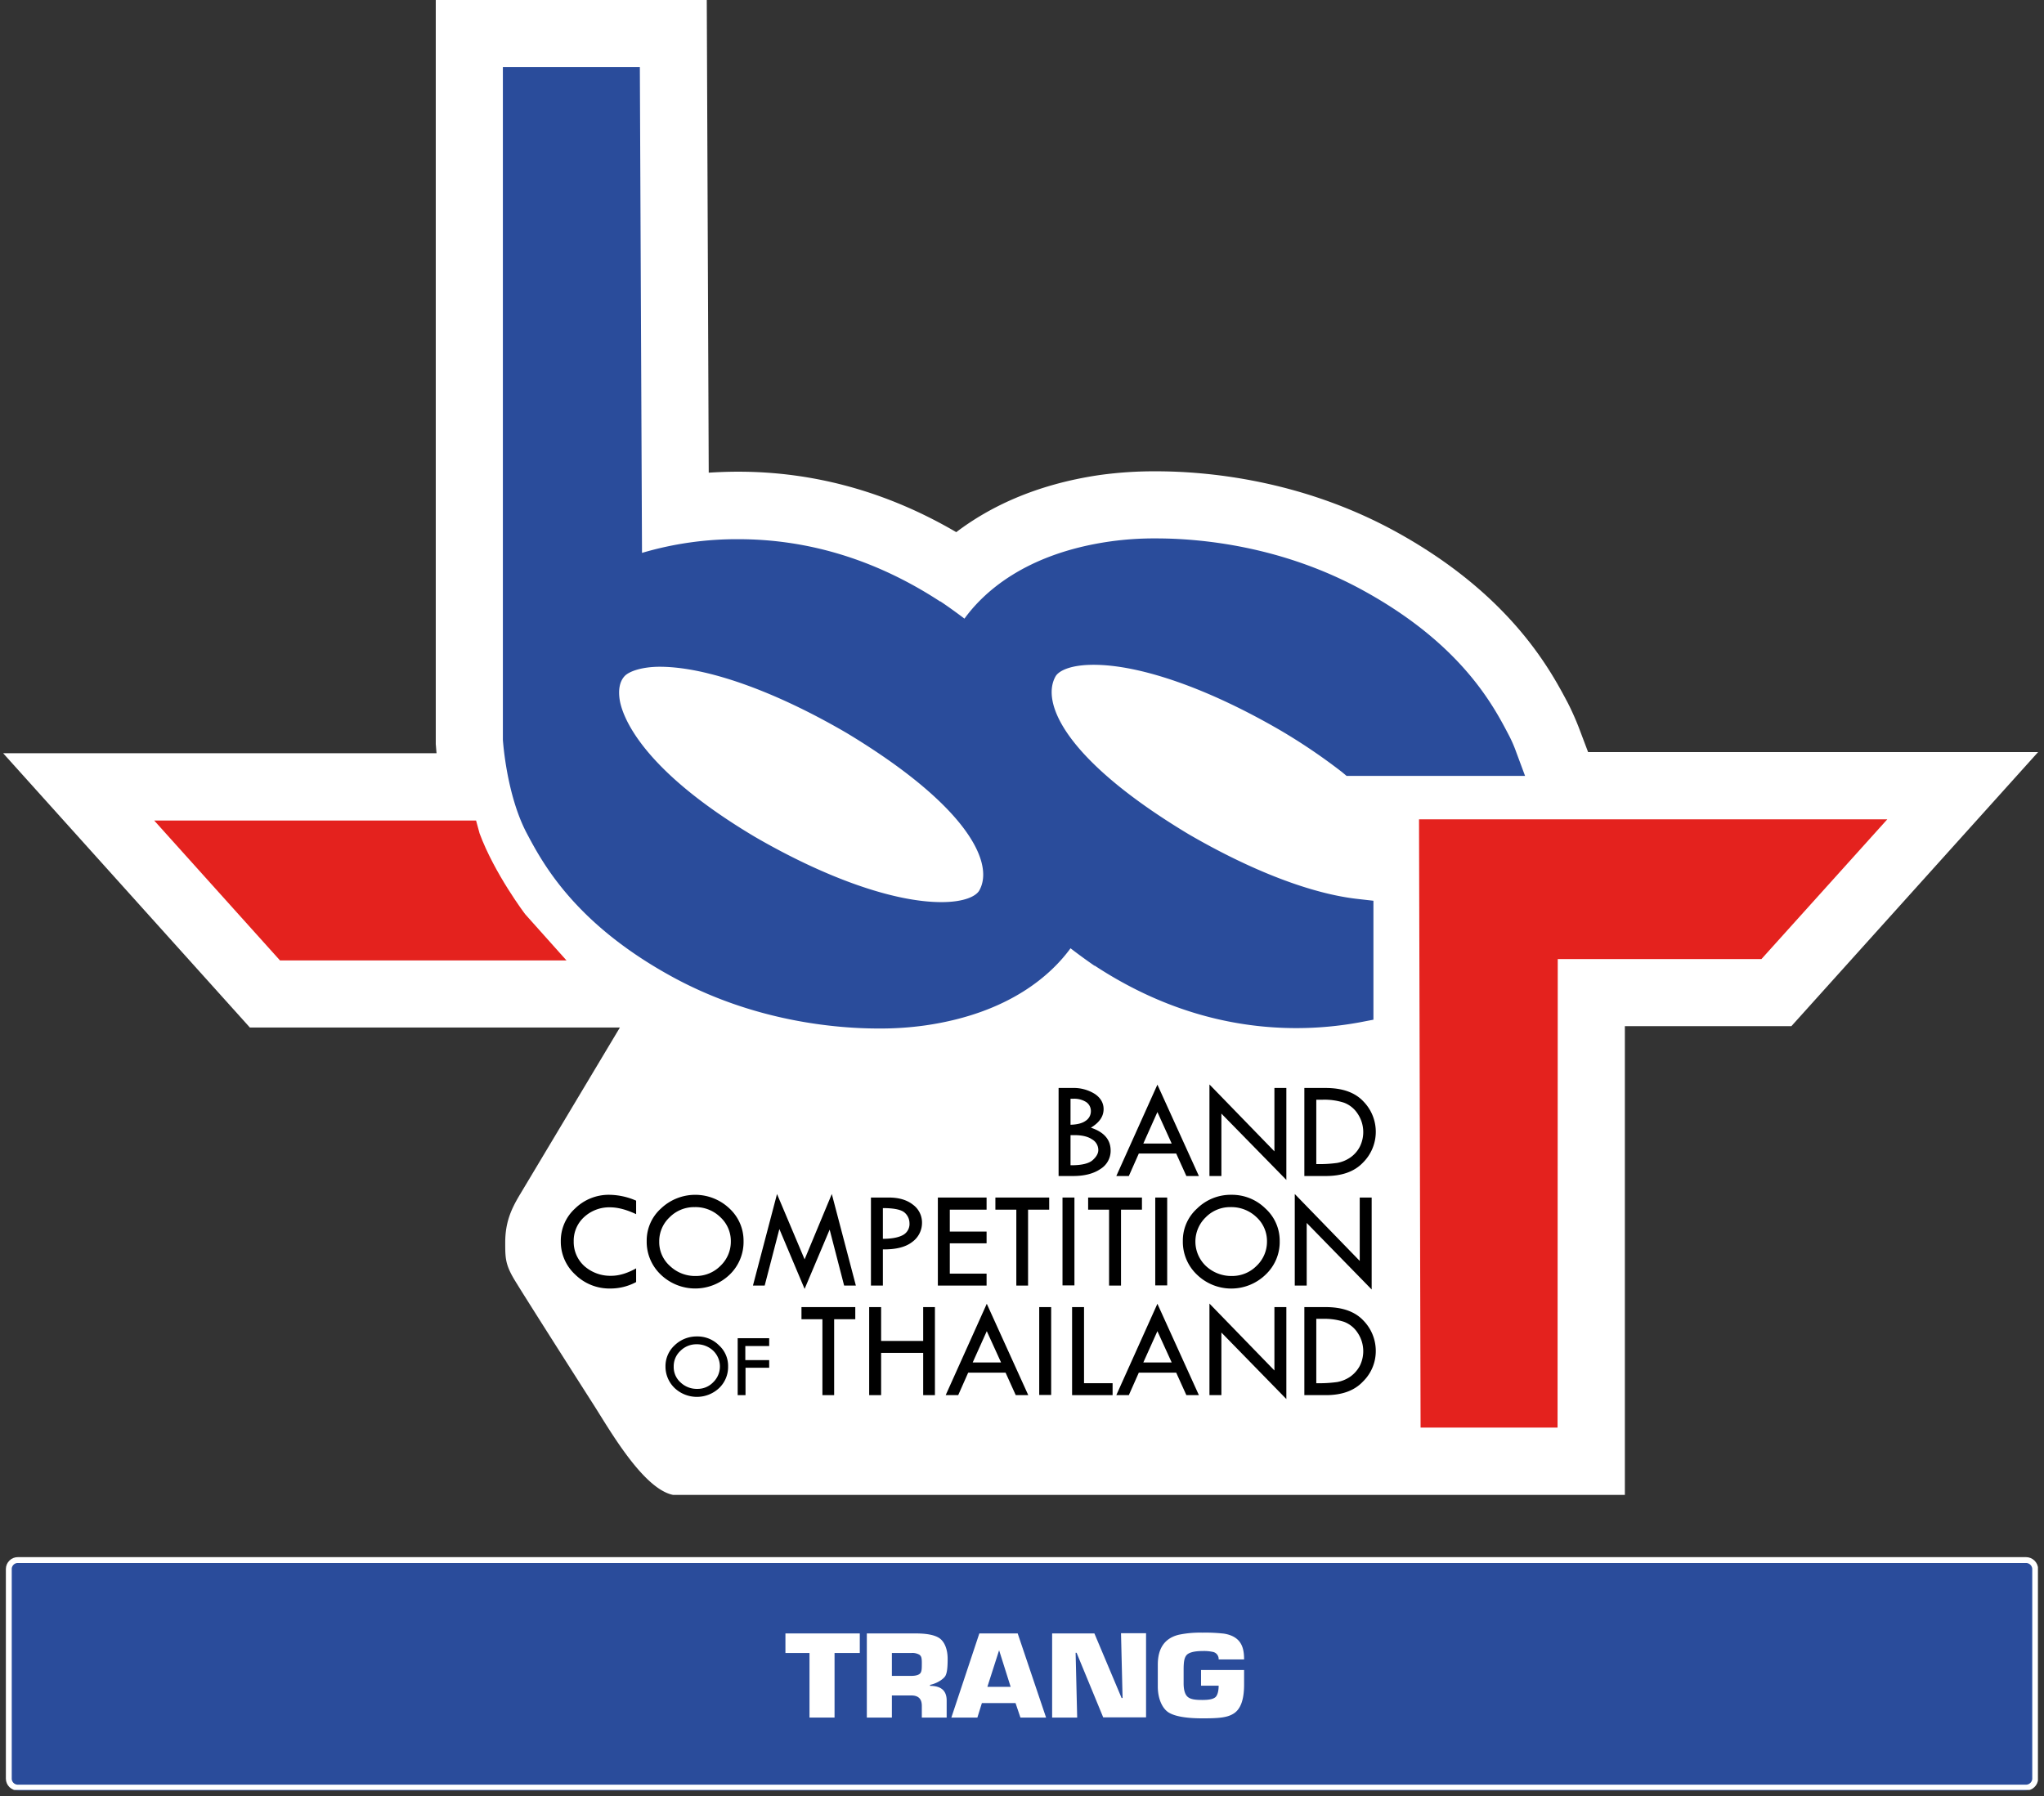
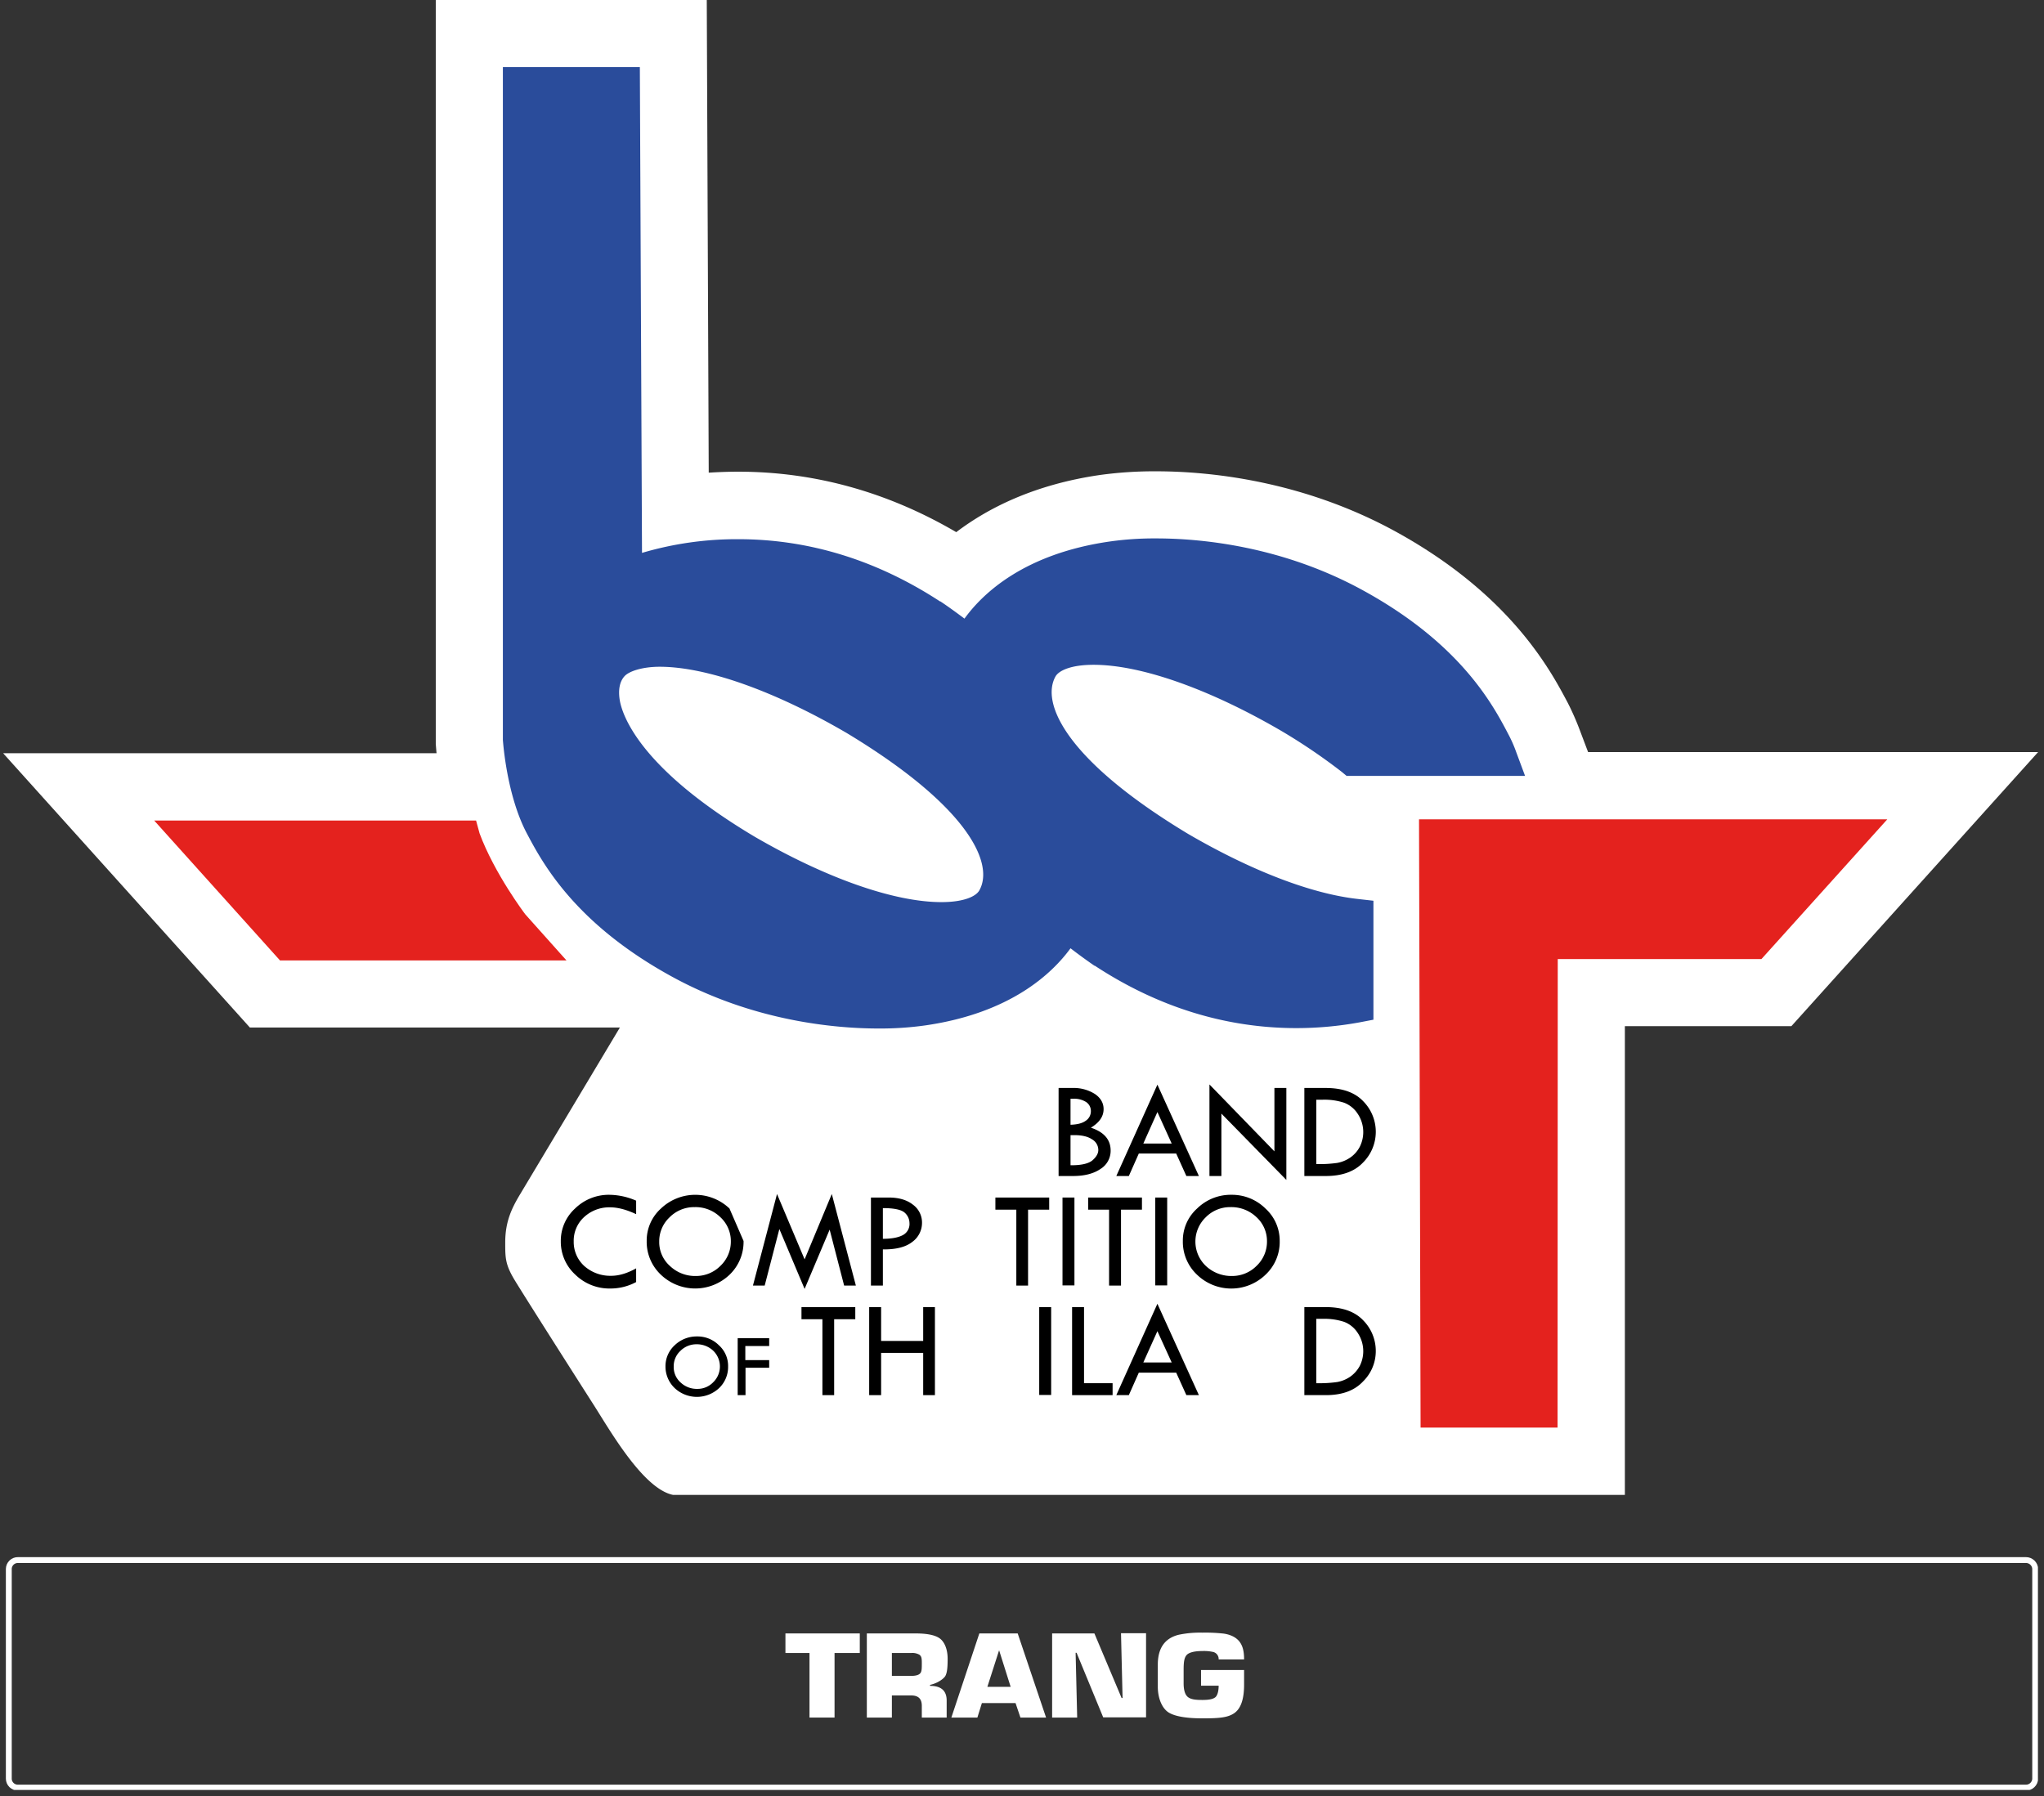
<svg xmlns="http://www.w3.org/2000/svg" id="Layer_1" data-name="Layer 1" viewBox="0 0 1044.6 918.2">
  <rect x="0" y="0" width="1044.6" height="918.2" fill="#333333" stroke="none" />
  <defs>
    <style>.cls-1,.cls-7{fill:none;}.cls-2{clip-path:url(#clip-path);}.cls-3{clip-path:url(#clip-path-2);}.cls-4{fill:#2a4c9b;}.cls-5{clip-path:url(#clip-path-3);}.cls-6{clip-path:url(#clip-path-4);}.cls-7{stroke:#fff;stroke-width:6px;}.cls-8{fill:#fff;}.cls-9{fill:#e4221e;}</style>
    <clipPath id="clip-path" transform="translate(1.6 -62.1)">
      <rect id="SVGID" class="cls-1" x="1.8" y="859.9" width="1037.6" height="117.4" />
    </clipPath>
    <clipPath id="clip-path-2" transform="translate(1.6 -62.1)">
      <path id="SVGID-2" data-name="SVGID" class="cls-1" d="M8.1,859.9H1032.9a6.1,6.1,0,0,1,6.2,5.9V971.4a6,6,0,0,1-6.2,5.9H8.1a6.1,6.1,0,0,1-6.3-5.9V865.8A6.1,6.1,0,0,1,8.1,859.9Z" />
    </clipPath>
    <clipPath id="clip-path-3" transform="translate(1.6 -62.1)">
      <rect id="SVGID-3" data-name="SVGID" class="cls-1" x="1.4" y="858" width="1038.5" height="119" />
    </clipPath>
    <clipPath id="clip-path-4" transform="translate(1.6 -62.1)">
      <path id="SVGID-4" data-name="SVGID" class="cls-1" d="M7.6,858H1033.7a6.2,6.2,0,0,1,6.3,6V971.3a6.2,6.2,0,0,1-6.3,6H7.6a6.1,6.1,0,0,1-6.2-6V864A6.1,6.1,0,0,1,7.6,858Z" />
    </clipPath>
  </defs>
  <g class="cls-2">
    <g class="cls-3">
-       <path class="cls-4" d="M1.8,859.9H1039V977.3H1.8Z" transform="translate(1.6 -62.1)" />
-     </g>
+       </g>
  </g>
  <g class="cls-5">
    <g class="cls-6">
      <path class="cls-7" d="M7.6,858H1033.7a6.2,6.2,0,0,1,6.3,6V971.3a6.2,6.2,0,0,1-6.3,6H7.6a6.1,6.1,0,0,1-6.2-6V864A6.1,6.1,0,0,1,7.6,858Z" transform="translate(1.6 -62.1)" />
    </g>
  </g>
  <path class="cls-8" d="M424.9,940H412.1V907H399.8V897h38v10H424.9Z" transform="translate(1.6 -62.1)" />
  <path class="cls-8" d="M441.4,897h24.8c5.9,0,10,.8,12.4,2.5s4.1,5.4,4.1,10.5-.4,7.2-1.1,8.6-3.8,3.8-7.9,4.7v.5c5.7,0,8.5,2.5,8.5,7.5V940H469.5v-6c0-3.6-1.8-5.3-5.4-5.3h-9.9V940H441.4Zm22.7,21.7c2.6,0,4.2-.6,4.8-1.6s.6-2.4.6-5.2-.4-3.3-1.2-4a7.3,7.3,0,0,0-4.2-.9h-9.9v11.7Z" transform="translate(1.6 -62.1)" />
  <path class="cls-8" d="M500.2,932.6l-2.3,7.4H484.6l14.3-43h19.6L533,940H519.9l-2.5-7.4Zm8.8-27-6,18.7h11.9Z" transform="translate(1.6 -62.1)" />
  <path class="cls-8" d="M548.9,940H536.1V897h21.6l13.9,33h.5l-.8-33.1h12.8v43H562.2l-13.6-33h-.5Z" transform="translate(1.6 -62.1)" />
  <path class="cls-8" d="M621.2,910.3a3.7,3.7,0,0,0-2.7-3.8,21.2,21.2,0,0,0-5.6-.5c-4.3,0-7.1.8-8.2,2.2s-1.4,3.5-1.4,7.3v7c0,3.6.8,6,2.3,7.1s3.6,1.4,7.3,1.4,5.4-.5,6.5-1.3,1.8-3,1.8-6h-9v-8h22v7.5c0,7.5-1.7,12.3-5.1,14.6s-8,2.6-16.2,2.6-13.9-1-17.1-2.9-5.7-6.8-5.7-13.4V913c0-8.4,3.5-13.5,10.6-15.3a53.2,53.2,0,0,1,12.2-1.1,84.4,84.4,0,0,1,11,.5c3.8.6,6.5,2.1,8.1,4.3s2.2,5,2.2,8.9Z" transform="translate(1.6 -62.1)" />
  <path class="cls-8" d="M810,446.5l-4.5-11.9a136.4,136.4,0,0,0-5.9-13.3c-8.7-16.4-28.9-54.9-87.4-87.2C663.1,307,614.2,303,589.3,303a203.3,203.3,0,0,0-28.9,1.9c-33.5,4.9-57.1,16.9-73.3,29.2-35-20.5-72.4-30.9-111.4-30.9-5.2,0-10.3.2-15.1.5l-1-241.6H221.1V442.4c.1,1,.2,2.6.4,4.7H0L126.1,587.3H315.2l-50.8,84.9c-4.6,7.6-7.8,14.4-7.8,25,0,7.9,0,11.3,5,19.5s26.1,41.4,40.6,64.1c8.2,12.9,25.1,42.4,40.2,45.4H828.8V586.6h85.1L1040,446.5ZM315.2,587.2" transform="translate(1.6 -62.1)" />
  <polygon class="cls-9" points="726 729.7 725.2 418.8 964.5 418.8 900.2 490.2 796.1 490.2 796 729.7 726 729.7" />
  <path class="cls-9" d="M141.4,552.9,77.2,481.5H241.7l1.8,6.6c7.6,20.5,23.2,41.2,23.4,41.4l21,23.5H141.4Z" transform="translate(1.6 -62.1)" />
  <path class="cls-4" d="M605.7,488.4c-62.3-37.5-75.5-66.8-67.9-80.5,1.6-2.9,7.6-6,19.5-6,24,0,58.7,12.2,95.1,33.3a297.2,297.2,0,0,1,31.8,21.5l2.4,2h91.2l-4.5-12.1a66.7,66.7,0,0,0-4.1-9.3c-7.8-14.9-24.1-45.8-73.6-73.1-42.3-23.4-84.7-26.9-106.3-26.9a162.4,162.4,0,0,0-23.9,1.6c-43.5,6.3-64.7,26.4-74.1,39.4-4-3-8.1-6-12.3-8.8h-.2c-32.3-21.1-67-31.8-103.1-31.8a170.5,170.5,0,0,0-49.2,7L325.4,96.4h-70V440.3c.1,1.1,1.9,28,12.1,47.5,7.9,14.9,24.1,45.8,73.6,73.1,42.3,23.4,84.8,26.9,106.3,26.9a163.8,163.8,0,0,0,24-1.6c43.4-6.3,64.6-26.4,74.1-39.4,3.9,3,8,6,12.2,8.9h.2c32.3,21.2,67,31.9,103.1,31.9a179.7,179.7,0,0,0,32-2.9l7.3-1.4V522.5l-7.9-.9C668.7,519,638,507.2,605.7,488.4ZM479.5,523.2c-24.1,0-58.8-12.2-95.2-33.3-59.4-35.3-68-62.6-69.2-70.1-.8-5.2,0-9.3,2.4-12s9.4-4.9,18-4.9c24,0,58.8,12.4,95.5,33.8,62.4,37.6,75.6,66.8,67.9,80.5C497.3,520.1,491.4,523.2,479.5,523.2Z" transform="translate(1.6 -62.1)" />
  <path d="M562.4,629c0-3.1-1.5-5.7-4.4-7.7a20.3,20.3,0,0,0-11.5-3.1h-7.1v45h7.4c5.8,0,10.5-1.2,14-3.6a10.9,10.9,0,0,0,5.2-9.4c0-5.6-3.4-9.5-10.1-11.7C560.2,635.9,562.4,632.8,562.4,629Zm-6,15.4a6.3,6.3,0,0,1,3.3,5.5c0,1.8-1,3.5-2.9,5.2s-5.6,2.6-10.8,2.6h-.5V642.3h2C551.3,642.3,554.3,643,556.4,644.4Zm-3.2-9.4c-1.8,1.3-4.4,1.9-7.7,2V623.7H547a11.4,11.4,0,0,1,6.5,1.7,5.5,5.5,0,0,1,2.4,4.6A5.8,5.8,0,0,1,553.2,635Z" transform="translate(1.6 -62.1)" />
  <path d="M568.9,663.2h6.4l5.1-11.5h19.1l5.2,11.5h6.4l-21.2-46.7Zm13.8-16.6,7.2-16.1,7.3,16.1Z" transform="translate(1.6 -62.1)" />
  <polygon points="651.3 588.5 618.1 554.3 618.1 601.1 624.2 601.1 624.2 569.2 657.4 603.1 657.4 556.1 651.3 556.1 651.3 588.5" />
  <path d="M675.9,618.2H665v45h11c8.3,0,14.6-2.3,18.9-6.8a22.2,22.2,0,0,0,.3-31.3C690.9,620.5,684.5,618.2,675.9,618.2Zm17.4,30.1a15.3,15.3,0,0,1-4.9,5.5,17.1,17.1,0,0,1-6.6,2.7,64.9,64.9,0,0,1-10.3.6h-.4V624.2h3.2a32.5,32.5,0,0,1,10.9,1.5,14.3,14.3,0,0,1,7,5.6,16.8,16.8,0,0,1,1.1,17Z" transform="translate(1.6 -62.1)" />
  <path d="M292.3,679.8a22.3,22.3,0,0,0-7.3,16.8,22.8,22.8,0,0,0,7.4,17,24.9,24.9,0,0,0,17.8,7.1,27.6,27.6,0,0,0,13.3-3.3v-7c-4.5,2.5-8.7,3.8-12.7,3.8a20,20,0,0,1-13.8-5,16.6,16.6,0,0,1-5.4-12.6,16.3,16.3,0,0,1,5.3-12.4,18.9,18.9,0,0,1,13.2-5c4.1,0,8.5,1.2,13.4,3.5v-6.9a35,35,0,0,0-13.7-3A24.6,24.6,0,0,0,292.3,679.8Z" transform="translate(1.6 -62.1)" />
-   <path d="M371.2,679.8a25.4,25.4,0,0,0-35,0,22,22,0,0,0-7.3,16.6,23.1,23.1,0,0,0,7.2,17.2,25.4,25.4,0,0,0,35.2,0,23.2,23.2,0,0,0,7.1-17.2A22.4,22.4,0,0,0,371.2,679.8Zm-4.6,29.3a17.5,17.5,0,0,1-12.5,5.2,18.6,18.6,0,0,1-13.3-5.1,16.3,16.3,0,0,1-5.5-12.5,16.8,16.8,0,0,1,5.3-12.4,17.6,17.6,0,0,1,12.8-5.2,18.1,18.1,0,0,1,13.1,5.1,16.6,16.6,0,0,1,5.4,12.5A17,17,0,0,1,366.6,709.1Z" transform="translate(1.6 -62.1)" />
+   <path d="M371.2,679.8a25.4,25.4,0,0,0-35,0,22,22,0,0,0-7.3,16.6,23.1,23.1,0,0,0,7.2,17.2,25.4,25.4,0,0,0,35.2,0,23.2,23.2,0,0,0,7.1-17.2Zm-4.6,29.3a17.5,17.5,0,0,1-12.5,5.2,18.6,18.6,0,0,1-13.3-5.1,16.3,16.3,0,0,1-5.5-12.5,16.8,16.8,0,0,1,5.3-12.4,17.6,17.6,0,0,1,12.8-5.2,18.1,18.1,0,0,1,13.1,5.1,16.6,16.6,0,0,1,5.4,12.5A17,17,0,0,1,366.6,709.1Z" transform="translate(1.6 -62.1)" />
  <polygon points="411.2 643.7 397.1 610.3 384.8 657.1 390.8 657.1 398.3 628.2 411.2 658.8 424 628.5 431.4 657.1 437.4 657.1 425.1 610.3 411.2 643.7" />
  <path d="M449.6,700.7c6.7.1,11.7-1.2,15-3.8a12,12,0,0,0,5-9.7,11.3,11.3,0,0,0-4.7-9.4q-4.6-3.6-12.3-3.6h-9.1v45h6.1Zm0-21.1c5.7,0,9.4.8,11.1,2.3a7.2,7.2,0,0,1,2.5,5.4,6.4,6.4,0,0,1-3.4,6.1c-2.2,1.2-5.6,1.9-10.2,1.9Z" transform="translate(1.6 -62.1)" />
-   <polygon points="504.2 618.3 504.2 612.1 479.3 612.1 479.3 657.1 504.2 657.1 504.2 651 485.4 651 485.4 635.5 504.2 635.5 504.2 629.5 485.4 629.5 485.4 618.3 504.2 618.3" />
  <polygon points="525.4 657.1 525.4 618.3 536.2 618.3 536.2 612.1 508.7 612.1 508.7 618.3 519.4 618.3 519.4 657.1 525.4 657.1" />
  <rect x="543" y="612.1" width="6.1" height="44.91" />
  <polygon points="556.1 618.3 566.8 618.3 566.8 657.1 572.9 657.1 572.9 618.3 583.6 618.3 583.6 612.1 556.1 612.1 556.1 618.3" />
  <rect x="590.4" y="612.1" width="6.1" height="44.91" />
  <path d="M602.9,696.4a23.1,23.1,0,0,0,7.2,17.2,25.2,25.2,0,0,0,35.1,0,22.9,22.9,0,0,0,7.2-17.2,22.2,22.2,0,0,0-7.3-16.6,24.3,24.3,0,0,0-17.3-7,24.5,24.5,0,0,0-17.6,7A22,22,0,0,0,602.9,696.4Zm11.7-12.1a17.4,17.4,0,0,1,12.7-5.2,18.5,18.5,0,0,1,13.2,5.1,16.6,16.6,0,0,1,5.4,12.5,17,17,0,0,1-5.3,12.4,17.5,17.5,0,0,1-12.5,5.2,19,19,0,0,1-13.4-5.1,17.2,17.2,0,0,1-.1-24.9Z" transform="translate(1.6 -62.1)" />
-   <polygon points="667.8 625.1 701 659.1 701 612.1 694.9 612.1 694.9 644.5 661.7 610.3 661.7 657.1 667.8 657.1 667.8 625.1" />
  <path d="M354.7,745.2a16.2,16.2,0,0,0-11.5,4.5,14.5,14.5,0,0,0-4.7,10.8,15.2,15.2,0,0,0,4.7,11.1,16.6,16.6,0,0,0,22.7,0,14.9,14.9,0,0,0,4.6-11.1,14.2,14.2,0,0,0-4.7-10.8A15.4,15.4,0,0,0,354.7,745.2Zm8.2,23.4a11,11,0,0,1-8.1,3.4,12,12,0,0,1-8.6-3.3,10.5,10.5,0,0,1-3.5-8.1,10.7,10.7,0,0,1,3.4-8,11.5,11.5,0,0,1,8.2-3.4,12.2,12.2,0,0,1,8.6,3.3,11.2,11.2,0,0,1,0,16.1Z" transform="translate(1.6 -62.1)" />
  <polygon points="377 713.1 381 713.1 381 699.1 393.1 699.1 393.1 695.2 380.9 695.2 380.9 688 393.1 688 393.1 684 377 684 377 713.1" />
  <polygon points="409.6 674.3 420.3 674.3 420.3 713.1 426.3 713.1 426.3 674.3 437.1 674.3 437.1 668.1 409.6 668.1 409.6 674.3" />
  <polygon points="471.8 685.4 450.3 685.4 450.3 668.1 444.2 668.1 444.2 713.1 450.3 713.1 450.3 691.5 471.8 691.5 471.8 713.1 477.8 713.1 477.8 668.1 471.8 668.1 471.8 685.4" />
-   <path d="M481.7,775.2h6.4l5.1-11.5h19.1l5.2,11.5h6.4l-21.2-46.7Zm13.8-16.7,7.2-16,7.3,16Z" transform="translate(1.6 -62.1)" />
  <rect x="531.1" y="668.1" width="6.1" height="44.91" />
  <polygon points="554 668.1 547.9 668.1 547.9 713.1 568.6 713.1 568.6 707 554 707 554 668.1" />
  <path d="M568.9,775.2h6.4l5.1-11.5h19.1l5.2,11.5h6.4l-21.2-46.7Zm13.8-16.7,7.2-16,7.3,16Z" transform="translate(1.6 -62.1)" />
-   <polygon points="651.3 700.5 618.1 666.3 618.1 713.1 624.2 713.1 624.2 681.1 657.4 715.1 657.4 668.1 651.3 668.1 651.3 700.5" />
  <path d="M675.9,730.2H665v45h11q12.4,0,18.9-6.9a21.7,21.7,0,0,0,6.6-15.6,22.2,22.2,0,0,0-6.3-15.6C690.9,732.5,684.5,730.2,675.9,730.2Zm17.4,30.1a16.2,16.2,0,0,1-4.9,5.5,17.1,17.1,0,0,1-6.6,2.7,64.9,64.9,0,0,1-10.3.6h-.4V736.2h3.2a32.5,32.5,0,0,1,10.9,1.5,14.3,14.3,0,0,1,7,5.6,16.8,16.8,0,0,1,1.1,17Z" transform="translate(1.6 -62.1)" />
</svg>